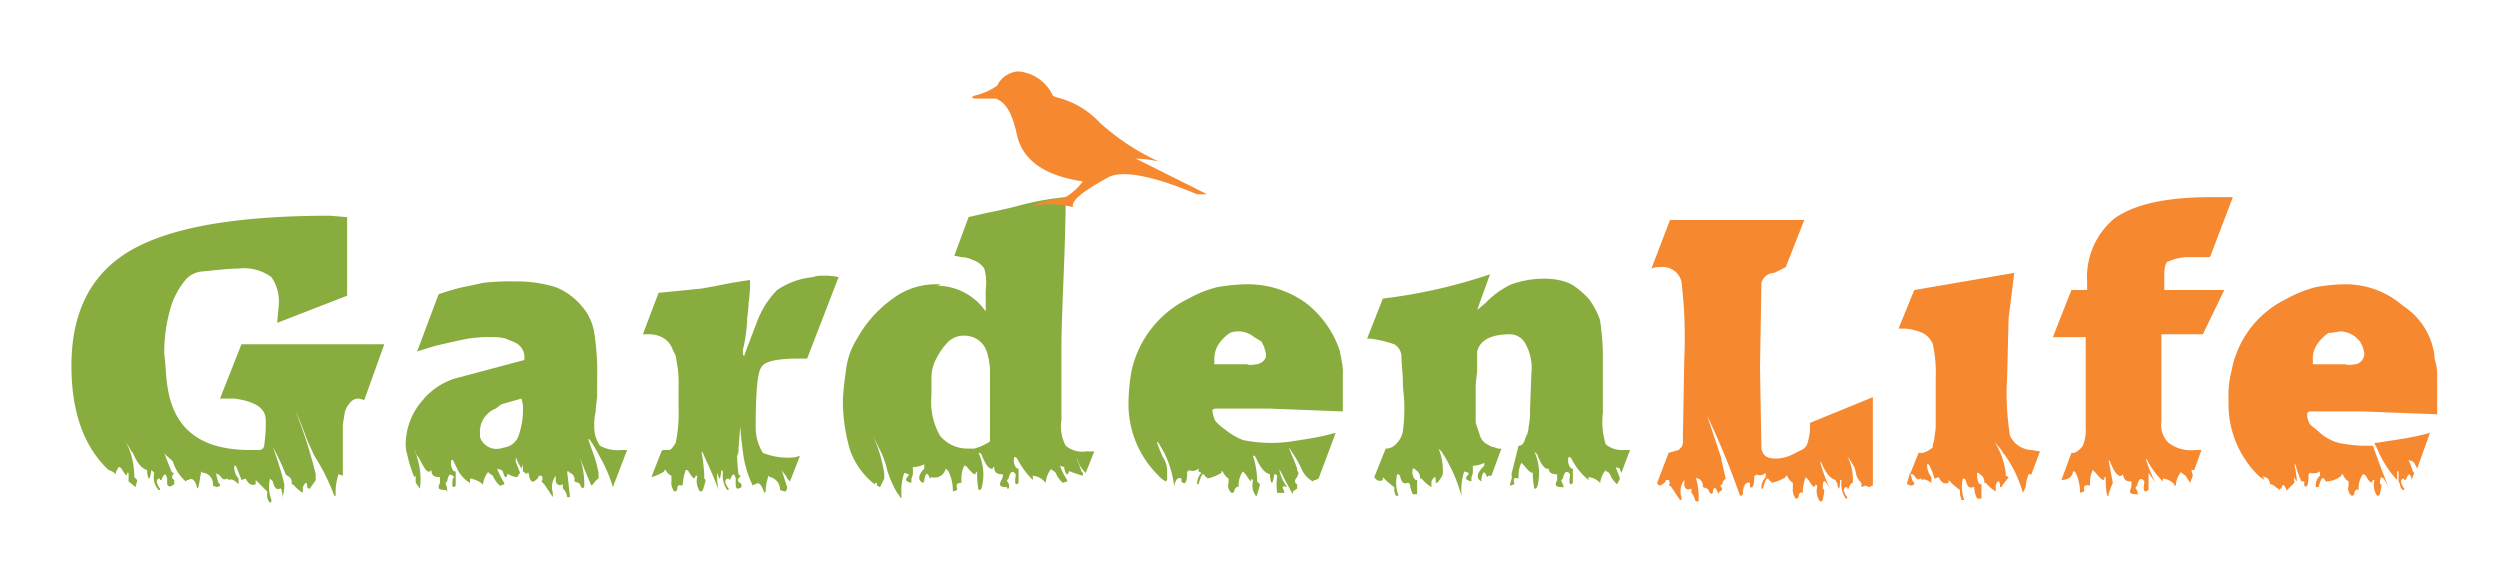
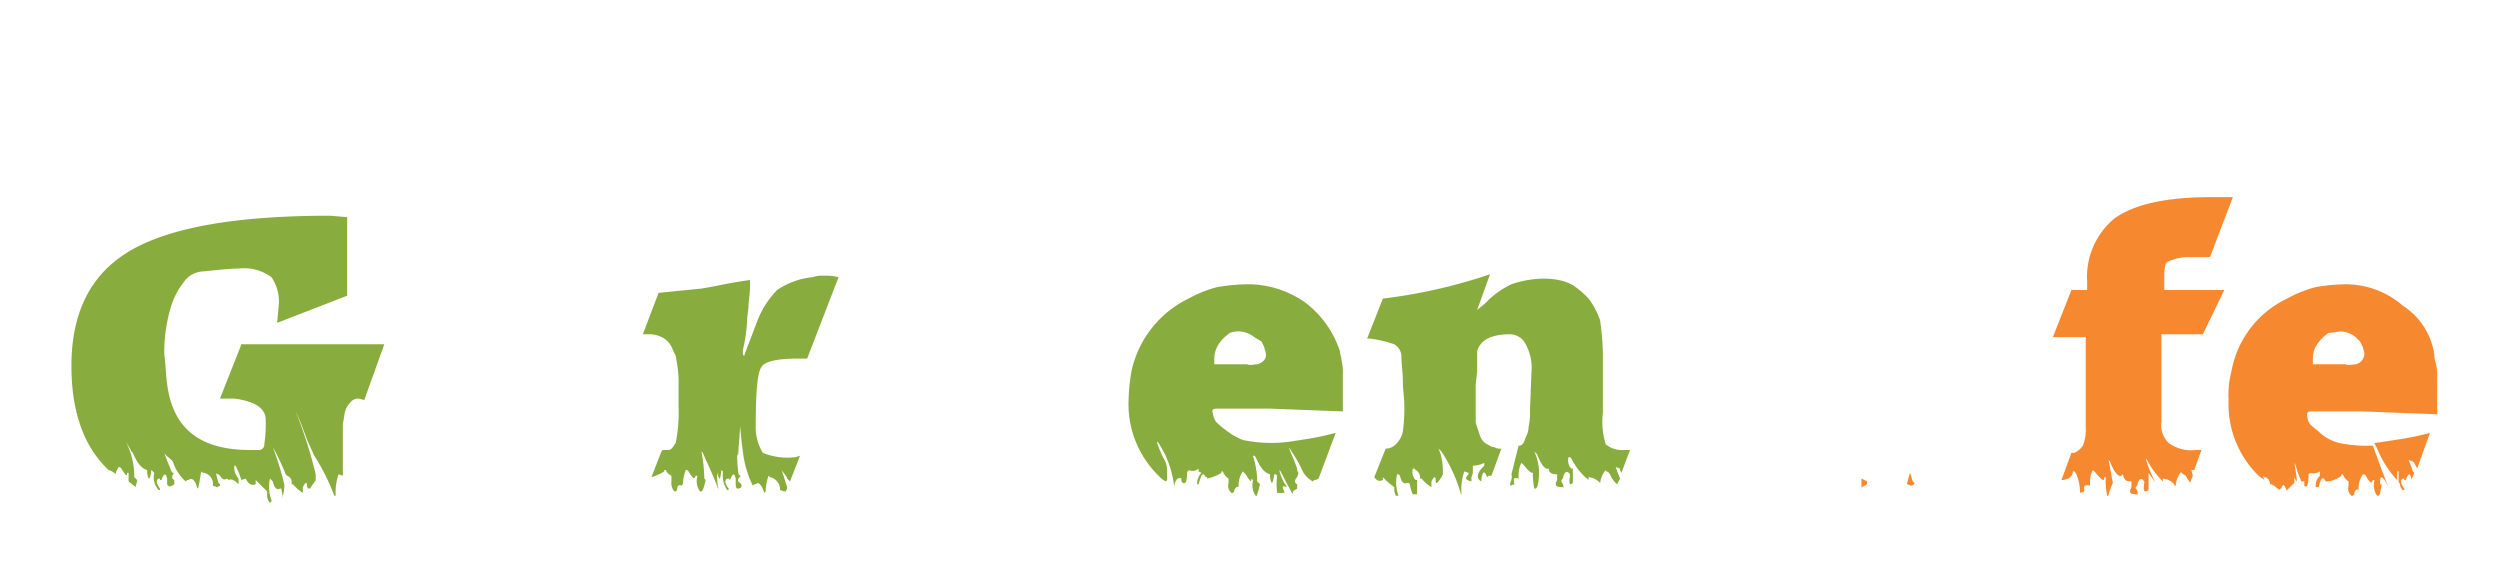
<svg xmlns="http://www.w3.org/2000/svg" width="175" height="40" viewBox="0 0 175 40">
  <defs>
    <clipPath id="clip-path">
      <rect id="Rectangle_8" data-name="Rectangle 8" width="175" height="40" transform="translate(616 646)" fill="#fff" stroke="#707070" stroke-width="1" />
    </clipPath>
  </defs>
  <g id="Mask_Group_2" data-name="Mask Group 2" transform="translate(-616 -646)" clip-path="url(#clip-path)">
    <g id="LEM_grupi_logod_Gardenlife" transform="translate(618.9 646.1)">
      <path id="Path_15" data-name="Path 15" d="M130.6,33.7v.1l.3.1h0l.2-.1v-.1l-.1-.1c-.1-.2-.1-.4-.2-.6Z" fill="#f68830" />
-       <path id="Path_16" data-name="Path 16" d="M138.1,19l-7,1.2L130,22.9h.4a3.553,3.553,0,0,1,1,.2,1.475,1.475,0,0,1,1,.9,9.737,9.737,0,0,1,.2,2.4v3.3c0,.4-.1.7-.1,1l-.1.3v.2a1.612,1.612,0,0,1-.7.4h-.3l-.6,1.5h.2l.1.1c.2.3.3.3.4.2h.1v.1c.2-.1.4,0,.7.2v-.4a1.33,1.33,0,0,1-.3-.8v-.1h.1a2.994,2.994,0,0,1,.4,1l.3-.1h0c.2.4.4.5.7.4v-.2a5.008,5.008,0,0,0,.8.7v.3l.1.4h.2a2.573,2.573,0,0,1-.1-1.5h.1l.1.1c.1.5.3.6.5.5h.1v.1a1.854,1.854,0,0,0,.2.7h.3v-1h-.1l-.1-.1a1.7,1.7,0,0,1-.1-.7h.1l.1.1a.6.6,0,0,1,.3.6h.1l.1.1a2.651,2.651,0,0,0,.6.5v-.4c.1-.4.3-.4.3,0V34h.1c.1-.2.3-.4.5-.7l-.2-.1V33a5.277,5.277,0,0,0-.8-2.2c.4.5.6.7.6.8l.1.1a8.449,8.449,0,0,1,1.3,2.7l.2-.4a2.92,2.92,0,0,1,.2-.9h.2l.6-1.6-.6-.1a1.734,1.734,0,0,1-1.5-1,18.5,18.5,0,0,1-.2-4.1l.1-4.1Z" fill="#f68830" />
      <path id="Path_17" data-name="Path 17" d="M152.8,20.2h-4.2v-1c0-.6.1-1,.3-1a3.255,3.255,0,0,1,1.3-.3h1.6l1.6-4.2h-1.5c-3.2,0-5.4.5-6.8,1.5a5.312,5.312,0,0,0-1.9,4.4v.6h-1.1l-1.3,3.3h2.3v6.3a2.954,2.954,0,0,1-.2,1.3,1.47,1.47,0,0,1-.6.5h-.2l-.7,1.9c.4,0,.8-.2.8-.6h.1l.1.1a3.194,3.194,0,0,1,.3,1.4l.3-.1v-.1c-.1-.3.1-.4.4-.3v-.3a1.884,1.884,0,0,1,.2-.8l.1.1.1.1c.4.5.6.6.6.4v-.1h.1a5.7,5.7,0,0,0,.1,1.3h.1v-.1a6.89,6.89,0,0,1,.3-.8c-.1-.5-.2-1.1-.3-1.6l.1.1c.3.8.6,1.1.8,1l.1-.1h0c.1.4.2.5.6.5V34c-.2.4-.1.5.4.5v.1h0a.44.44,0,0,0-.1-.5V34l.1-.1c.1-.5.3-.6.5-.3v.1h0c-.1.6,0,.7.3.5V33l.5.7a8.65,8.65,0,0,1-.7-1.7l.1.1a5.826,5.826,0,0,0,1.1,1.5v-.2a1.234,1.234,0,0,1,.8.4v.1h.1a1.777,1.777,0,0,1,.4-1V33l.3.2c.1.2.2.3.3.5l.2-.5-.1-.4h.2l.5-1.4h-.4a2.623,2.623,0,0,1-1.9-.5,1.741,1.741,0,0,1-.5-1.5V23.3h2.9Z" fill="#f68830" />
      <path id="Path_18" data-name="Path 18" d="M127.4,33.4V34c.3-.1.4-.2.4-.3v-.1l-.4-.2" fill="#f68830" />
-       <path id="Path_19" data-name="Path 19" d="M122.1,18.6l1.3-3.3H114l-1.3,3.4a1.268,1.268,0,0,1,.6-.1,1.353,1.353,0,0,1,1.5,1A32.522,32.522,0,0,1,115,25l-.1,5.7a.749.749,0,0,1-.1.5l-.2.2-.7.2-.8,2.1c.1.3.3.2.6-.1v-.1h.2a.3.3,0,0,1,0,.4h.1l.1.1.6.9h.1v-.2a1.323,1.323,0,0,1,.2-1.2v.4c.1.3.3.3.5.2v.3c.2.2.2.4.3.6h.2a4.954,4.954,0,0,0-.2-1.7l.1.1h.1a.6.6,0,0,1,.3.6l.3.1.1.1c.1.3.2.3.3.2v-.1h0c.1-.4.2-.3.4.2v-.1l.1-.1c.2-.1.2-.2,0-.4.2-.1.2-.2.2-.3l.2-.2c-.1-.4-.2-.9-.3-1.3V32l-1-3a54.827,54.827,0,0,1,2.3,5.6h.1l.1-.1c0-.6.2-.9.5-.8V34c.2.1.3-.1.3-.8h.1v-.1a.616.616,0,0,0,.7-.1v.3a1.08,1.08,0,0,0-.3.7v.1h.1c.2-.7.3-.9.5-.5h.1v.1a3,3,0,0,0,1-.4v-.1h.1a1,1,0,0,0,.4.5v.4a.952.952,0,0,0,.2.7h.1l.1-.1c0-.2.1-.4.3-.3v-.1h0a2.959,2.959,0,0,1,.2-1l.1.1.1.1c.3.5.4.6.5.3l.1.1V34a1.232,1.232,0,0,0,.2,1h.1l.1-.1c0-.2.1-.4.1-.7l-.1-.1V34c0-.7.2-.5.7.5a10.947,10.947,0,0,1-.9-2.3l.1.1c.3.7.6,1.1,1,1.2v.1l.1.1c.1.6.2.5.2-.2h.1v.1a1.8,1.8,0,0,0,.3,1.2h.1v-.1c-.3-.4-.3-.7,0-.7v.1h.1c.1-.3.2-.4.3-.4v-.2a3.533,3.533,0,0,0-.4-1.7,9.223,9.223,0,0,1,.5.8c.1.2.1.5.2.7a1.272,1.272,0,0,0,.9.7l.1-.1h.1V27.7l-4.4,1.8v.4a4.253,4.253,0,0,1-.2,1.1.781.781,0,0,1-.4.4l-.6.3a2.663,2.663,0,0,1-1.2.3c-.6,0-.9-.2-1-.7l-.1-5.7.1-5.9a.961.961,0,0,1,.9-.7Z" fill="#f68830" />
      <path id="Path_20" data-name="Path 20" d="M161.2,19.8a12.31,12.31,0,0,0-2,.2,8.358,8.358,0,0,0-2,.8,7,7,0,0,0-3.9,5.1,6.478,6.478,0,0,0-.2,2,7.009,7.009,0,0,0,2.1,5.3c.1.1.3.2.4.3l-.1-.3.1.1h.1a.55.55,0,0,1,.3.5h.1l.2.1.1.1h0l.3.2h0v-.1h.1c.1-.4.2-.3.4.2v-.1l.1-.1.4-.4v-.4l.1.2q.15.3,0-.6c-.1-.6-.1-.7,0-.4a7.6,7.6,0,0,0,.4,1.1h.2v.3c.2.2.3-.1.3-.8l.1-.1h0a.878.878,0,0,0,.7-.1v.3a.908.908,0,0,0-.3.7V34h.2c.2-.7.3-.8.5-.4h.1a1.777,1.777,0,0,0,1-.4v-.1h.1a1,1,0,0,0,.4.5v.3a.663.663,0,0,0,.2.7h.1l.1-.1c0-.3.2-.4.3-.3v-.1h0a1.689,1.689,0,0,1,.3-1h.1l.1.1c.3.5.4.6.5.3h.1v.1a1.232,1.232,0,0,0,.2,1h.1l.1-.1c0-.2.1-.4.1-.7h-.1v-.1q0-.9.6.3c-.5-1.2-.8-2.1-1.1-2.9h-.7a9.852,9.852,0,0,1-1.7-.2,3.293,3.293,0,0,1-1.3-.7c-.2-.2-.5-.4-.7-.6a1.421,1.421,0,0,1-.2-.6c0-.2,0-.3.3-.3h3.6l5.2.2V26.3a3.4,3.4,0,0,0-.1-1,2.142,2.142,0,0,1-.1-.6,4.909,4.909,0,0,0-2.2-3.4,6.1,6.1,0,0,0-4.1-1.5m-.2,3.3a1.777,1.777,0,0,1,1,.4l.3.3.2.4.1.4a.76.76,0,0,1-.6.8c-.2,0-.5.1-.7,0H159V25a1.689,1.689,0,0,1,.3-1,3.043,3.043,0,0,1,.8-.8c.4,0,.6-.1.9-.1" fill="#f68830" />
      <path id="Path_21" data-name="Path 21" d="M163.3,30.9l.2.4a7.434,7.434,0,0,0,1.3,2.1l.1.1v-.6h.1v.7l.1.2a.52.52,0,0,0,.2.4h.1v-.1c-.3-.4-.3-.7,0-.7v.1h.1c.2-.5.3-.5.4-.1v.1l.2-.5-.1-.1a6.89,6.89,0,0,0-.3-.8l.3.1.1.1.2.4.9-2.5-.8.2c-.9.2-1.7.3-2.3.4-.1,0-.5.1-.8.1" fill="#f68830" />
      <path id="Path_22" data-name="Path 22" d="M102.9,19.8a5.936,5.936,0,0,0-1.8,1.3l-.6.5.9-2.5a37.164,37.164,0,0,1-7.5,1.7l-1.1,2.8H93a8.469,8.469,0,0,1,1.7.4,1.02,1.02,0,0,1,.5.8c0,.6.1,1.2.1,1.8s.1,1.1.1,1.6a12.1,12.1,0,0,1-.1,1.9,1.623,1.623,0,0,1-.5.9.908.908,0,0,1-.7.3l-.8,2c.2.3.4.3.6.2v-.2a5.008,5.008,0,0,0,.8.7v.3l.1.3H95a2.573,2.573,0,0,1-.1-1.5H95l.1.1c.1.5.3.6.5.5h.1l.1.1a1.854,1.854,0,0,0,.2.7h.3v-1h-.1l-.1-.1a.878.878,0,0,1-.1-.7h.1l.1.1a.6.6,0,0,1,.3.6h.1l.1.1a2.651,2.651,0,0,0,.6.5v-.4q.3-.6.3,0v.1h.1a2.092,2.092,0,0,0,.4-.6v-.3a4.012,4.012,0,0,0-.3-1.5l.1.1.1.1a10.907,10.907,0,0,1,1.4,3.1h0v-.2a3.887,3.887,0,0,1,.2-1.5l.3.1v.1c-.3.3-.2.4.2.5v-.3a.9.9,0,0,0,.1-.5v-.3a1.884,1.884,0,0,0,.8-.2v.2l-.1.1c-.4.4-.5.8-.1,1v-.2c.1-.5.2-.6.4-.1l.1-.1h.2l.7-1.9a.749.749,0,0,1-.5-.1c-.2,0-.3-.1-.5-.2a1.024,1.024,0,0,1-.5-.6l-.3-.9V26.8l.1-.9V24.5c.2-.8,1-1.2,2.3-1.2a1.23,1.23,0,0,1,1.1.7,3.444,3.444,0,0,1,.4,2l-.1,2.6a4.869,4.869,0,0,1-.1,1.2,1.445,1.445,0,0,1-.2.7l-.1.3c-.1.2-.2.3-.4.3l-.5,2c.1.3-.1.5-.1.8l.3-.1v-.1q-.15-.45.3-.3v-.3a1.884,1.884,0,0,1,.2-.8l.1.1.1.1c.4.5.6.6.6.4v-.1h0a5.7,5.7,0,0,0,.1,1.3h.1l.1-.1a3.617,3.617,0,0,0-.2-2.5l.1.1.1.1c.3.8.6,1.1.8,1v-.1h0c0,.4.2.5.6.5v.4c-.2.4-.1.5.4.5v.1h0c.1-.2,0-.3-.1-.5v-.1l.1-.1c.1-.5.3-.6.5-.3v.1h0c-.1.6,0,.7.2.5v-1h-.1l-.1-.1a.878.878,0,0,1-.1-.7h.1l.1.1a4.428,4.428,0,0,0,1.2,1.5v-.2a1.235,1.235,0,0,1,.8.4v.1h0a1.777,1.777,0,0,1,.4-1v.1c.2,0,.2.1.3.2a1.794,1.794,0,0,0,.5.7l.2-.4c-.1-.3-.2-.5-.3-.8l.3.1v.1l.1.2.6-1.6h-.4a1.8,1.8,0,0,1-1.3-.4,5.339,5.339,0,0,1-.2-2.2V24.6a17.853,17.853,0,0,0-.2-2.3,5.483,5.483,0,0,0-.8-1.5,6.47,6.47,0,0,0-.9-.8c-.9-.7-2.8-.8-4.5-.2" fill="#89ac3e" />
-       <path id="Path_23" data-name="Path 23" d="M62.7,19.8a5,5,0,0,0-3.1,1,8.421,8.421,0,0,0-2.5,2.8,5.266,5.266,0,0,0-.8,2.4,14.919,14.919,0,0,0-.2,2.1,12.573,12.573,0,0,0,.5,3.3,5.33,5.33,0,0,0,1.6,2.3l.1.1c.1-.2.2-.1.2.1l.2.1.3-.6v-.3a9.239,9.239,0,0,0-.8-2.7l.6,1.2a6.448,6.448,0,0,1,.4,1.2,7.741,7.741,0,0,0,.7,1.6c.1.1.2.3.3.4v-.3a3.887,3.887,0,0,1,.2-1.5l.3.1v.1c-.3.3-.2.4.2.5v-.3a.9.9,0,0,0,.1-.5v-.3a1.884,1.884,0,0,0,.8-.2v.3c-.4.4-.5.8-.1,1l.1-.1v-.1c.1-.5.2-.6.4-.1l.1-.1h0a.8.8,0,0,0,1-.6h0l.1.1.1.1a3.194,3.194,0,0,1,.3,1.4l.3-.1v-.1c-.1-.3,0-.4.3-.4v-.4a1.884,1.884,0,0,1,.2-.8h.1l.1.1c.4.5.6.6.6.4l.1-.1h0a5.7,5.7,0,0,0,.1,1.3h.1l.1-.1a3.617,3.617,0,0,0-.2-2.5h.1l.1.1c.3.8.6,1.1.8,1v-.1h.1c0,.4.2.5.6.5v.2l-.1.2c-.2.4-.1.5.4.5v.1h.1a.44.44,0,0,0-.1-.5v-.1l.1-.1c.1-.5.3-.6.5-.3v.1h0c-.1.6,0,.7.2.5v-1h-.1l-.1-.1a.878.878,0,0,1-.1-.7h.1l.1.1a5.826,5.826,0,0,0,1.1,1.5v-.3a1.235,1.235,0,0,1,.8.4l.1.1h0a1.777,1.777,0,0,1,.4-1v.1c.1,0,.2.1.3.2a1.794,1.794,0,0,0,.5.7l.3-.1v-.1a4.671,4.671,0,0,1-.5-1l.3.1v.1q.15.6.3.3v-.1H72a9.44,9.44,0,0,0,.9.3V33l-.1-.1a6.889,6.889,0,0,0-.3-.8V32h0a2.075,2.075,0,0,0,.6,1l.6-1.5h-.6a1.792,1.792,0,0,1-1.4-.4,2.885,2.885,0,0,1-.3-1.8V24.2c0-1.5.1-3.5.2-6.2s.1-4.1.1-4.3a19.093,19.093,0,0,0-3.3.6c-1.1.3-2.3.5-3.5.8l-1,2.7.5.1a1.884,1.884,0,0,1,.8.2,1.555,1.555,0,0,1,.8.6,3.812,3.812,0,0,1,.1,1.5v1.5a4.172,4.172,0,0,0-3.4-1.8c.4-.1.2-.1,0-.1m3.5,4.8a5.019,5.019,0,0,1,.2,1.2v5a3.7,3.7,0,0,1-1.1.5h-.5a2.463,2.463,0,0,1-1.9-.9,4.764,4.764,0,0,1-.6-2.8V26.4a2.822,2.822,0,0,1,.4-1.5,4.44,4.44,0,0,1,.8-1.1,1.594,1.594,0,0,1,1.2-.4,1.615,1.615,0,0,1,1.5,1.2" fill="#89ac3e" />
      <path id="Path_24" data-name="Path 24" d="M88.5,21.1a6.971,6.971,0,0,0-4.2-1.3,13.552,13.552,0,0,0-2,.2,8.358,8.358,0,0,0-2,.8,7.378,7.378,0,0,0-4,5.1,13.553,13.553,0,0,0-.2,2,7.009,7.009,0,0,0,2.1,5.3,1.756,1.756,0,0,0,.5.4l.1-.1v-.6a1.689,1.689,0,0,0-.3-1,10.375,10.375,0,0,1-.4-1c0-.2.1,0,.5.7a7.283,7.283,0,0,1,.7,2.4v-.1c.1-.5.3-.6.5-.5v.2l.1.1c.2.1.3-.1.3-.8h.1v-.1a.616.616,0,0,0,.7-.1v.2l.2.1a1.08,1.08,0,0,0-.3.7v.1H81c.2-.7.3-.9.5-.5h.1v.1a3,3,0,0,0,1-.4v-.1h.1a1,1,0,0,0,.4.5v.3a.663.663,0,0,0,.2.7h.1l.1-.1c0-.2.2-.4.3-.3v-.1h0a1.689,1.689,0,0,1,.3-1l.1.1.1.1c.3.5.4.6.4.3l.1.1v.1a1.232,1.232,0,0,0,.2,1h.1v-.1a6.373,6.373,0,0,0,.2-.7l-.1-.1-.1-.1a5.662,5.662,0,0,0-.3-1.8h.1l.1.1c.3.7.6,1.1,1,1.2v.2c.1.6.2.5.3-.2h.1l.1.1a4.819,4.819,0,0,0,0,1.2H87v-.1c-.2-.4-.1-.4.2-.3a3.128,3.128,0,0,1-.5-1c-.1-.4,0-.2.4.6.4.7.5,1,.5.8v-.1l.3-.2v-.3c-.2-.1-.2-.3,0-.5L88,33a.438.438,0,0,1-.1-.3,10.375,10.375,0,0,0-.4-1c-.2-.5-.2-.6,0-.2a7.458,7.458,0,0,1,.7,1.2,1.765,1.765,0,0,0,.8.9l.1-.1h.1l.2-.1,1.2-3.2-.8.2c-.9.2-1.7.3-2.3.4a9.7,9.7,0,0,1-1.7.1,9.852,9.852,0,0,1-1.7-.2,4.728,4.728,0,0,1-1.2-.7,4.349,4.349,0,0,1-.7-.6,1.421,1.421,0,0,1-.2-.6q-.15-.3.3-.3h3.6l5.2.2V26.1a3.4,3.4,0,0,0-.1-1c0-.2-.1-.4-.1-.6a7.057,7.057,0,0,0-2.4-3.4m-3.1,2.7.2.4c0,.1.1.3.1.4.1.4-.2.7-.6.8h0c-.2,0-.5.1-.7,0H82.1V25a1.929,1.929,0,0,1,.3-1,3.043,3.043,0,0,1,.8-.8,1.7,1.7,0,0,1,.7-.1,1.777,1.777,0,0,1,1,.4Z" fill="#89ac3e" />
      <path id="Path_25" data-name="Path 25" d="M21.4,15.1,20.2,15c-6.5,0-11.1.8-13.9,2.4s-4.2,4.3-4.2,8.1c0,3.3.9,5.7,2.6,7.3a1.069,1.069,0,0,1,.5.3c0-.2.1-.3.2-.5h.1l.1.1c.3.5.4.6.4.3h.1v.6l.5.4c0-.2.1-.3.1-.5l-.1-.1-.1-.1a5.421,5.421,0,0,0-.6-2.5c.3.5.4.7.4.7l.1.1c.3.7.6,1.1,1,1.2V33c.1.6.2.5.3-.2l.1.1.1.1a1.314,1.314,0,0,0,.3,1.2h.1v-.1c-.3-.4-.3-.7,0-.7v.1h.1c.2-.5.3-.5.4-.1v.4c.1.2.2.2.5,0v-.3c-.2-.1-.2-.3,0-.5H9.2l-.1-.1c-.1-.3-.3-.7-.5-1.3.1.2.3.3.5.5l.1.1a3.067,3.067,0,0,0,.9,1.4l.1-.1h.1c.2-.2.5,0,.6.6L11,34v-.1c.1-.3.1-.7.2-1l.1.1h.1a.8.8,0,0,1,.6.9l.3.1h0l.2-.1v-.1l-.1-.1c-.2-.6-.2-.8-.1-.6h.1l.1.1c.2.3.3.3.5.2l.1.1h0c.2-.1.4,0,.7.3v-.4a1.136,1.136,0,0,1-.3-.8v-.1h.1a10.374,10.374,0,0,1,.4,1l.3-.1h0c.2.4.4.5.7.4v-.3l.8.8v.3a.764.764,0,0,0,.2.5l.1-.1v-.1a2.573,2.573,0,0,1-.1-1.5l.1.1.1.1c.1.5.3.6.5.5h.1v.1a3.536,3.536,0,0,1,.1.6v-.2a2.485,2.485,0,0,0,.1-.8,22.044,22.044,0,0,0-.8-2.6,16.557,16.557,0,0,1,.9,1.9l.1.1a.486.486,0,0,1,.3.6h.1l.1.1a2.651,2.651,0,0,0,.6.5V34q.3-.6.3,0l.1.1h.1c.1-.2.3-.4.4-.6v-.4a32.211,32.211,0,0,0-1.4-4.4c.3.6.8,2,.8,2l.5,1.1a14.651,14.651,0,0,1,1.4,2.8h.1a3.887,3.887,0,0,1,.2-1.5l.3.1V29.6l.1-.6a1.489,1.489,0,0,1,.4-.9.713.713,0,0,1,.6-.3l.4.1L24,24H14l-1.5,3.8h1c1.5.2,2.2.7,2.2,1.5a9.7,9.7,0,0,1-.1,1.7.366.366,0,0,1-.4.4h-.6c-3.5,0-5.4-1.5-5.8-4.6-.1-.7-.1-1.4-.2-2.1A11,11,0,0,1,9,21.6a5.381,5.381,0,0,1,1-2,1.709,1.709,0,0,1,1.3-.7c1-.1,1.9-.2,2.5-.2a3.221,3.221,0,0,1,2.3.6,3.014,3.014,0,0,1,.5,2.1l-.1,1.1,4.9-1.9Z" fill="#89ac3e" />
-       <path id="Path_26" data-name="Path 26" d="M29.5,20a15.426,15.426,0,0,0-1.7.5l-1.5,4,1.3-.4c.9-.2,1.7-.4,2.3-.5a8.6,8.6,0,0,1,1.6-.1,3.4,3.4,0,0,1,1,.1c.2.1.5.2.7.3a1.141,1.141,0,0,1,.6,1.2l-4.5,1.2a4.774,4.774,0,0,0-2.6,1.6,4.713,4.713,0,0,0-1.2,3,2.2,2.2,0,0,0,.1.8,9.829,9.829,0,0,0,.5,1.6l.1-.1v-.1h0v.6c.1.1.2.3.3.4a5.112,5.112,0,0,0-.4-2.7c.1.1.1.3.2.4l.1.1c.4.8.6,1.1.8,1l.1-.1h0c0,.4.2.5.6.5v.4c-.2.4-.1.5.4.5l.1.1h0a.9.9,0,0,0-.1-.5v-.1l.1-.1c.1-.5.2-.6.5-.3l-.1.1h0c-.1.6,0,.7.2.5v-1h-.1l-.1-.1a.878.878,0,0,1-.1-.7h.1l.3.6a2.189,2.189,0,0,0,.9,1v-.3a1.8,1.8,0,0,1,.9.4v.1h0a1.777,1.777,0,0,1,.4-1V33l.3.2a1.794,1.794,0,0,0,.5.7l.3-.1v-.1a4.671,4.671,0,0,1-.5-1l.3.1.1.1q.15.6.3.3v-.1h.1a1.421,1.421,0,0,0,.6.2l.2-.3c-.1-.3-.2-.5-.3-.8v-.3a5.937,5.937,0,0,0,.4.8l.1-.3v.5l.3.2V33h.1c.1.7.3.8.7.3v-.1H35a.3.3,0,0,1,0,.4l.1.1.1.1.6.9h0v-.3a1.323,1.323,0,0,1,.2-1.2v.4c.1.3.3.3.5.2v.3a.864.864,0,0,1,.3.6H37l-.2-1.8h.1l.1.1a.486.486,0,0,1,.3.6l.3.1.1.1c.1.3.2.3.3.2v-.1h0a5.7,5.7,0,0,0-.4-2.2c.3.8.6,1.5.9,2.2l.1-.1c.1-.1.2-.3.4-.4V33a9.575,9.575,0,0,0-.5-1.7c-.2-.6-.3-.8-.1-.6a9.666,9.666,0,0,1,.7,1.2A9.493,9.493,0,0,1,40,34l1-2.6h-.4a2.544,2.544,0,0,1-1.5-.3,2.3,2.3,0,0,1-.4-1.4,3.751,3.751,0,0,1,.1-1c0-.4.1-.8.1-1.2v-1a18.287,18.287,0,0,0-.2-3.3,3.717,3.717,0,0,0-.9-1.9A4.628,4.628,0,0,0,36,20a9.246,9.246,0,0,0-2.9-.4,16.2,16.2,0,0,0-2.2.1c-.4.1-.9.2-1.4.3m2.7,8.2,1.4-.4.1.4a5.583,5.583,0,0,1-.3,2.2,1.22,1.22,0,0,1-.9.8l-.4.1a1.226,1.226,0,0,1-1.4-.8v-.2a1.8,1.8,0,0,1,.2-1,1.765,1.765,0,0,1,.9-.8Z" fill="#89ac3e" />
      <path id="Path_27" data-name="Path 27" d="M49.4,22.3c0-.3.1-.7.1-1.2a8.6,8.6,0,0,0,.1-1.6q-1.05.15-1.8.3c-.5.1-1,.2-1.6.3l-3,.3-1.1,2.9h.5a1.929,1.929,0,0,1,1,.3,1.555,1.555,0,0,1,.6.8l.2.4.1.6a7.569,7.569,0,0,1,.1,1.5v1.5a10.554,10.554,0,0,1-.2,2.5c-.2.3-.3.5-.5.5h-.4l-.1.1-.7,1.8a3.552,3.552,0,0,0,.9-.4v-.1h.1a.781.781,0,0,0,.4.4v.4a.952.952,0,0,0,.2.7h.1l.1-.1q0-.45.3-.3l.1-.1h0a3.553,3.553,0,0,1,.2-1h.1l.1.1c.3.5.4.6.5.3h.1v.1a1.232,1.232,0,0,0,.2,1h.1l.1-.1a6.374,6.374,0,0,0,.2-.7l-.1-.1v-.1a11.019,11.019,0,0,0-.2-1.8h0l.1.1c.3.7.7,1.5,1.1,2.6a5.283,5.283,0,0,1-.1-1.3V33c.2.6.2.5.3-.2l.1.1V33a1.8,1.8,0,0,0,.3,1.2h.1v-.1c-.3-.4-.3-.7,0-.7l.1.1h0c.2-.5.3-.5.4-.1v.4c0,.3.1.4.4.2v-.2l-.1-.1c-.2-.1-.2-.3.1-.5h-.1l-.1-.1a10.284,10.284,0,0,1-.1-1.7c0,.6.1.5.1-.2.2-2,0-1.9.3.3a7.283,7.283,0,0,0,.7,2.4l.1-.1H50q.3-.3.6.6l.1-.1v-.1a3.553,3.553,0,0,1,.2-1l.1.1h0a.876.876,0,0,1,.7.9h0l.3.1h.1l.1-.2h0V34c-.2-.6-.3-1-.4-1.2.3.4.4.5.4.6l.1.1.1.1.7-1.8-.3.1a4.594,4.594,0,0,1-2.3-.3,3.371,3.371,0,0,1-.5-1.7c0-2.4.1-3.9.4-4.3.2-.4,1.1-.6,2.6-.6h.6l2.2-5.7a4.1,4.1,0,0,0-1.1-.1,1.7,1.7,0,0,0-.7.1,5.381,5.381,0,0,0-2.5.9,6.356,6.356,0,0,0-1.4,2.2l-.8,2.1-.1.3c-.1,0-.1-.1-.1-.4a10.645,10.645,0,0,0,.3-2.1" fill="#89ac3e" />
-       <path id="Path_28" data-name="Path 28" d="M80.9,13.5h.7l-5-2.5a8.752,8.752,0,0,1,1.6.2,16.19,16.19,0,0,1-4.1-2.7A6.086,6.086,0,0,0,71,6.7l-.2-.1a2.923,2.923,0,0,0-2.4-1.7,1.751,1.751,0,0,0-1.5,1h0a4.594,4.594,0,0,1-1.6.7l-.2.1.2.1h1.5c.8.3,1.2,1.2,1.5,2.6.4,1.7,1.9,2.8,4.6,3.2a4.071,4.071,0,0,1-1.4,1.2h-.3c-1.2.2-1.8.4-1.7.5a6.162,6.162,0,0,1,2.7.1h0c-.1-.5.7-1.1,2.5-2.1,1-.5,3.1-.1,6.2,1.2" fill="#f68830" />
    </g>
  </g>
</svg>